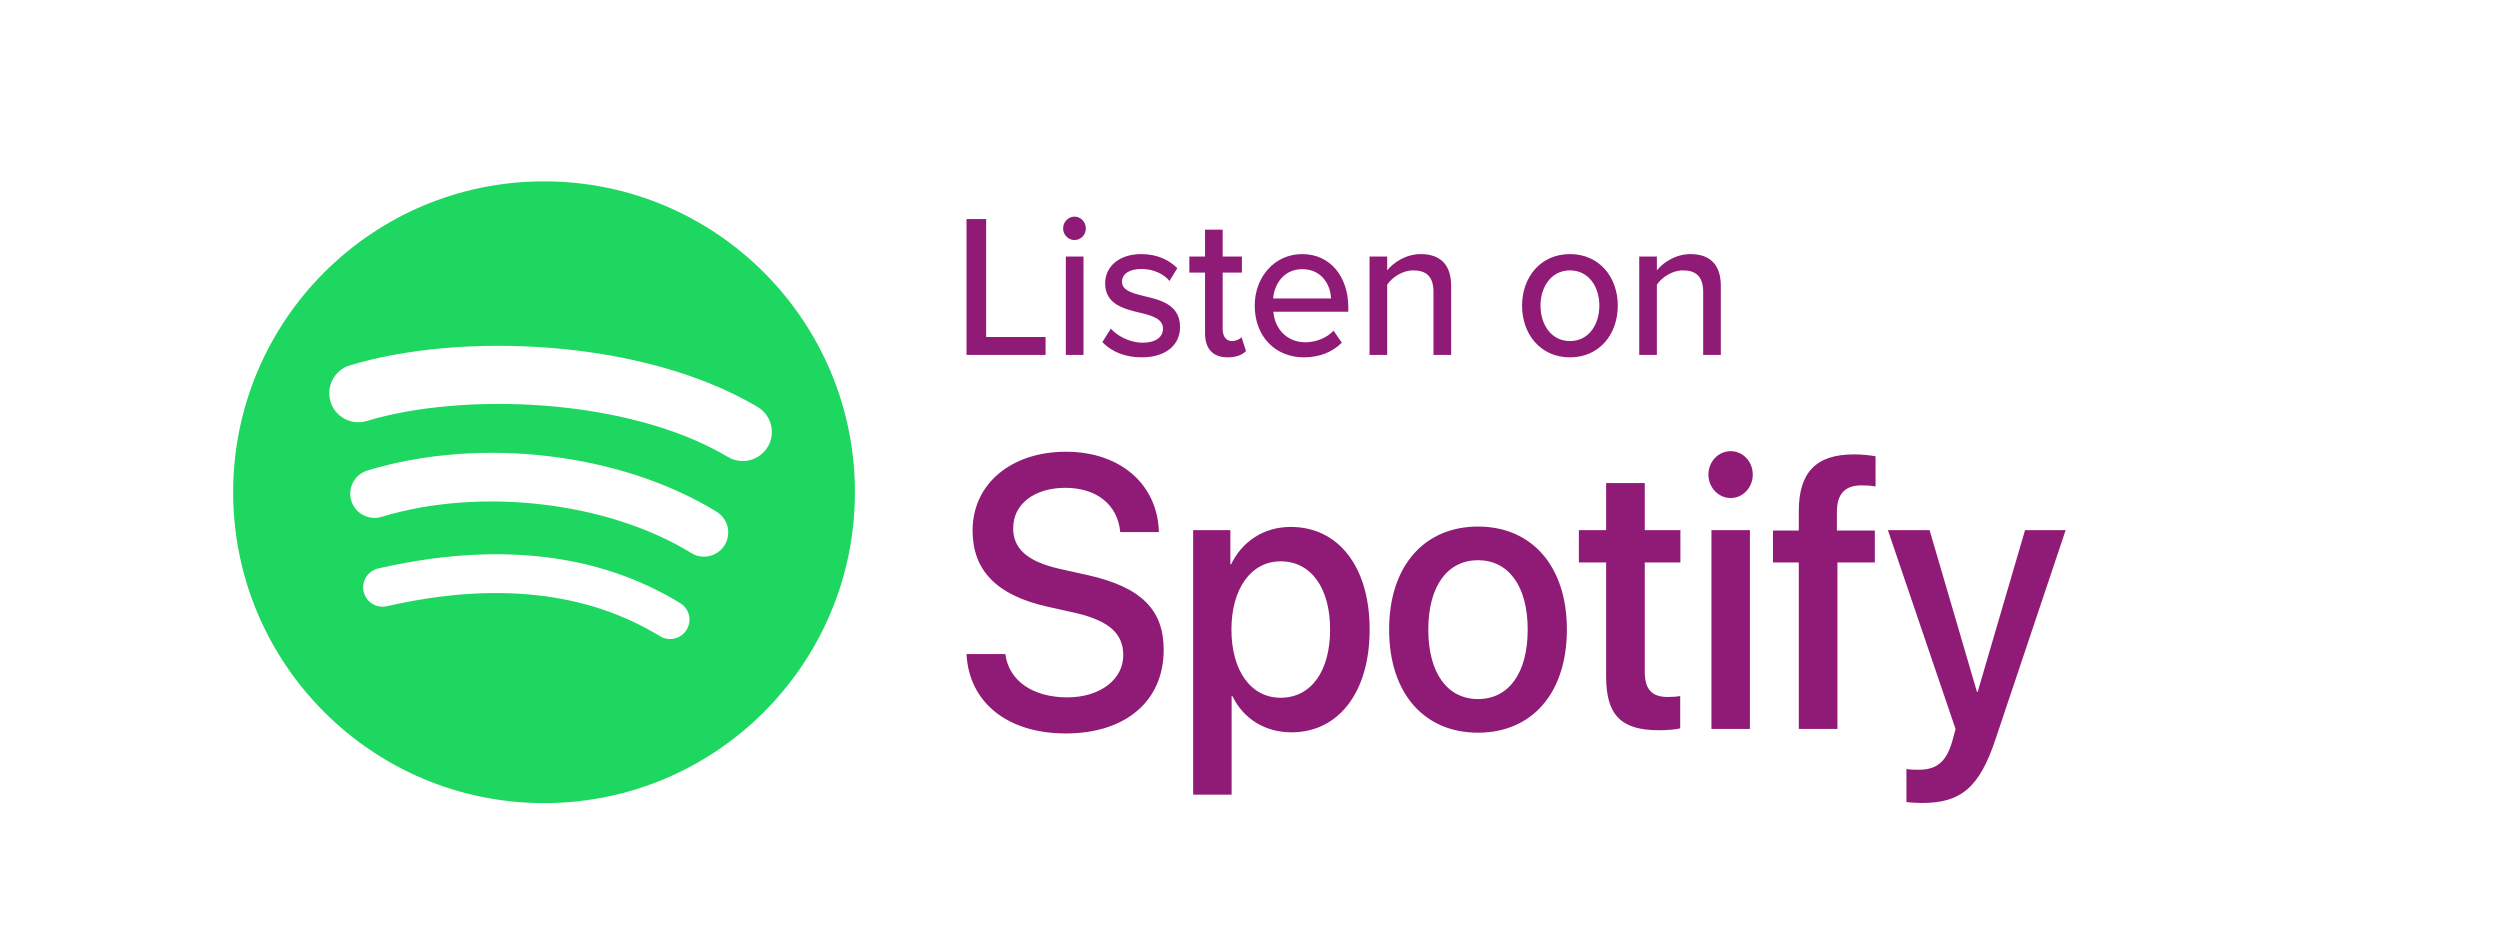
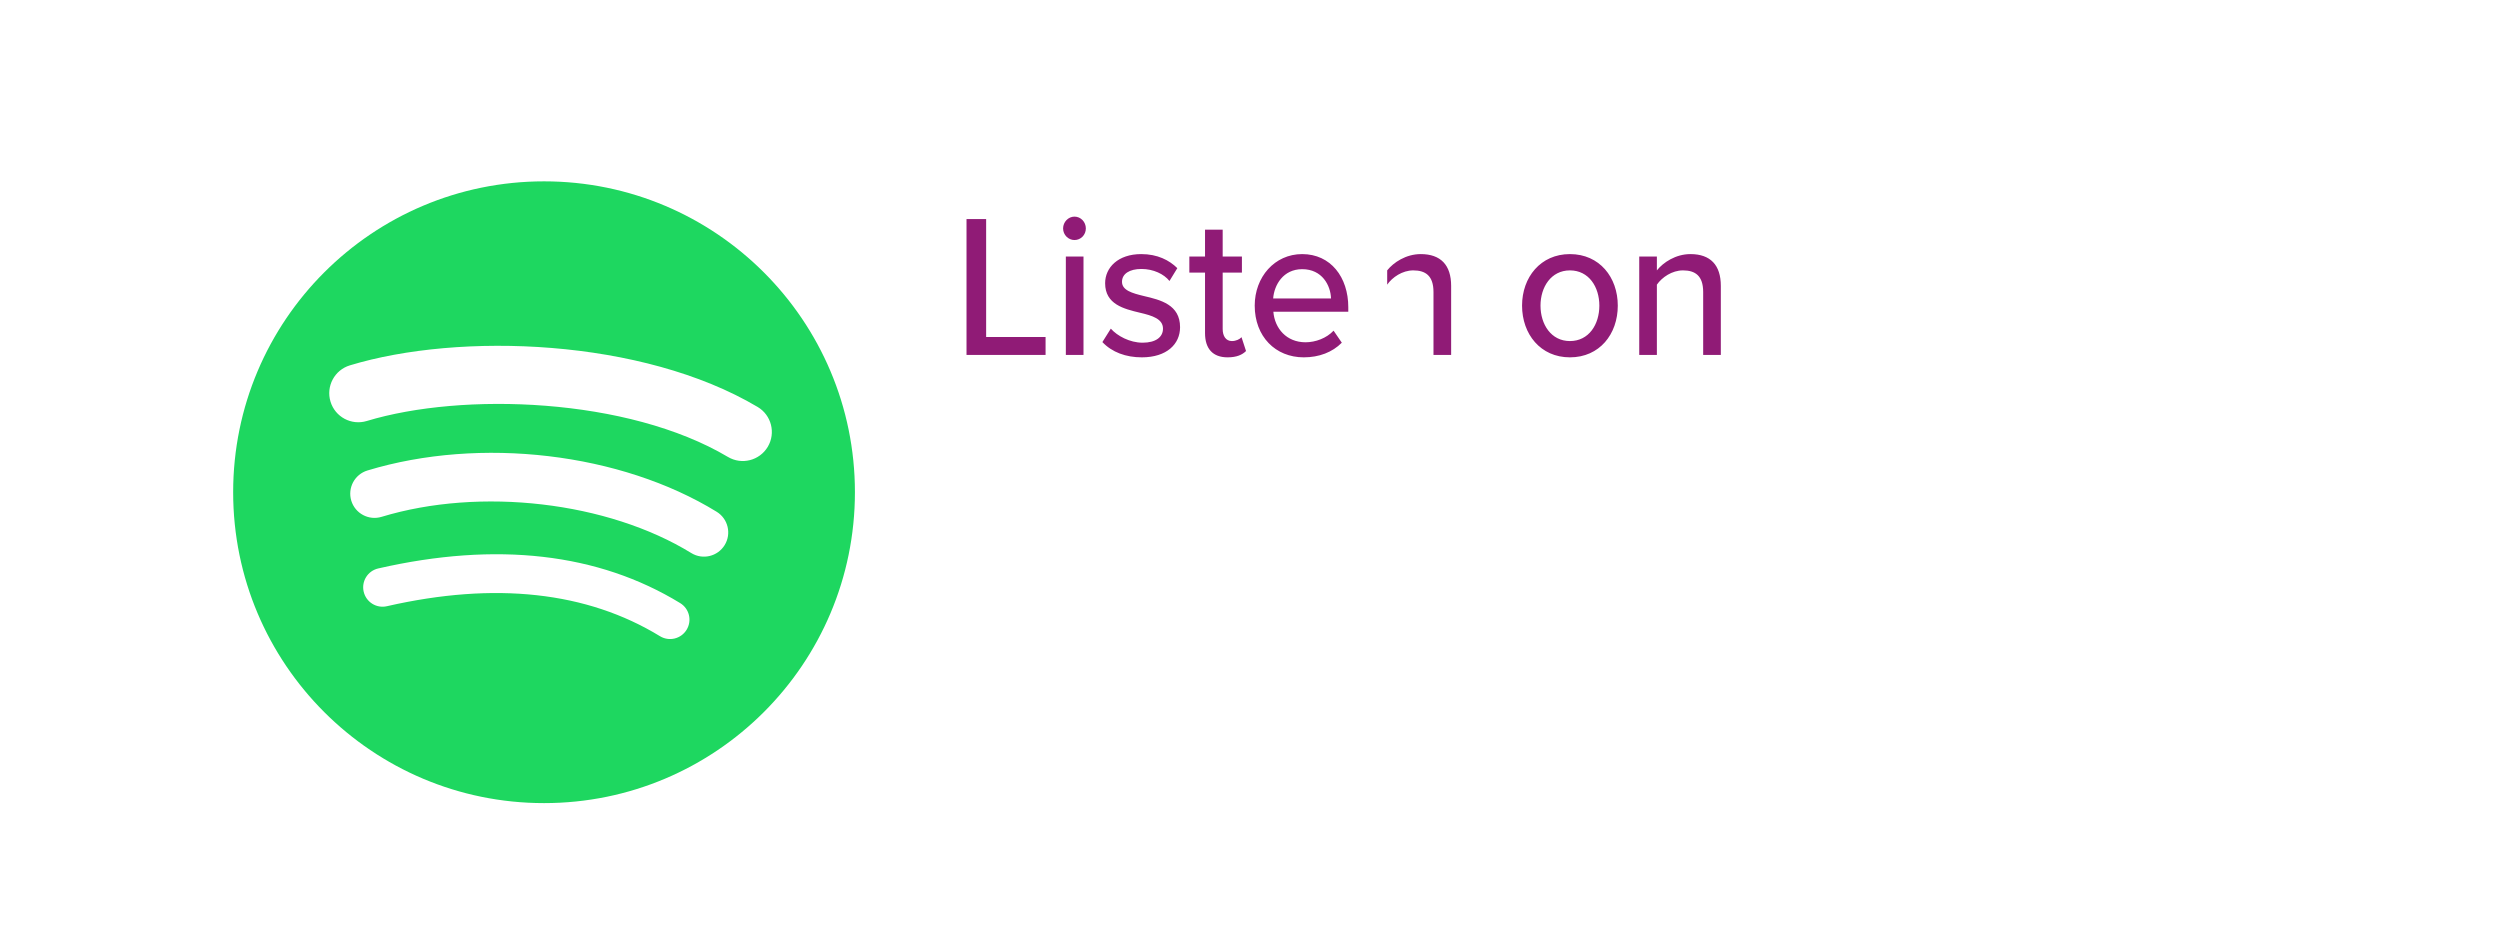
<svg xmlns="http://www.w3.org/2000/svg" width="193" height="73" viewBox="0 0 193 73" fill="none">
-   <path d="M74.615 27.399V16.912H76.13V26.015H80.718V27.399H74.615ZM82.949 18.531C82.48 18.531 82.071 18.138 82.071 17.635C82.071 17.132 82.48 16.723 82.949 16.723C83.434 16.723 83.827 17.132 83.827 17.635C83.827 18.138 83.434 18.531 82.949 18.531ZM82.283 27.399V19.805H83.646V27.399H82.283ZM85.104 26.408L85.755 25.371C86.255 25.937 87.224 26.456 88.208 26.456C89.238 26.456 89.783 26.015 89.783 25.371C89.783 24.616 88.95 24.364 88.011 24.144C86.77 23.846 85.316 23.5 85.316 21.865C85.316 20.654 86.315 19.616 88.102 19.616C89.359 19.616 90.268 20.088 90.889 20.701L90.283 21.692C89.859 21.157 89.041 20.764 88.118 20.764C87.194 20.764 86.618 21.141 86.618 21.755C86.618 22.415 87.406 22.635 88.314 22.855C89.586 23.154 91.101 23.515 91.101 25.261C91.101 26.566 90.071 27.587 88.148 27.587C86.921 27.587 85.846 27.194 85.104 26.408ZM94.77 27.587C93.619 27.587 93.028 26.911 93.028 25.716V21.047H91.817V19.805H93.028V17.73H94.391V19.805H95.876V21.047H94.391V25.402C94.391 25.937 94.634 26.33 95.103 26.33C95.421 26.33 95.709 26.188 95.845 26.031L96.194 27.1C95.906 27.383 95.482 27.587 94.77 27.587ZM96.864 23.594C96.864 21.393 98.394 19.616 100.529 19.616C102.725 19.616 104.088 21.393 104.088 23.72V24.066H98.303C98.409 25.355 99.317 26.424 100.786 26.424C101.559 26.424 102.407 26.11 102.952 25.528L103.588 26.456C102.861 27.194 101.831 27.587 100.65 27.587C98.469 27.587 96.864 25.984 96.864 23.594ZM100.529 20.78C99.06 20.78 98.364 22.006 98.288 23.044H102.755C102.725 22.038 102.074 20.78 100.529 20.78ZM110.665 27.399V22.541C110.665 21.283 110.044 20.874 109.105 20.874C108.257 20.874 107.484 21.409 107.091 21.975V27.399H105.728V19.805H107.091V20.874C107.575 20.261 108.544 19.616 109.68 19.616C111.225 19.616 112.028 20.465 112.028 22.069V27.399H110.665ZM121.198 27.587C118.927 27.587 117.503 25.795 117.503 23.594C117.503 21.409 118.927 19.616 121.198 19.616C123.485 19.616 124.893 21.409 124.893 23.594C124.893 25.795 123.485 27.587 121.198 27.587ZM121.198 26.33C122.667 26.33 123.47 25.041 123.47 23.594C123.47 22.163 122.667 20.874 121.198 20.874C119.745 20.874 118.927 22.163 118.927 23.594C118.927 25.041 119.745 26.33 121.198 26.33ZM131.485 27.399V22.541C131.485 21.283 130.864 20.874 129.926 20.874C129.078 20.874 128.305 21.409 127.911 21.975V27.399H126.549V19.805H127.911V20.874C128.396 20.261 129.365 19.616 130.501 19.616C132.046 19.616 132.848 20.465 132.848 22.069V27.399H131.485Z" fill="#901B76" />
-   <path d="M74.615 50.496H77.613C77.888 52.582 79.758 53.836 82.398 53.836C84.914 53.836 86.716 52.465 86.716 50.584C86.716 48.95 85.671 47.929 83.017 47.316L80.858 46.835C76.884 45.945 75.083 43.99 75.083 40.956C75.083 37.354 78.067 34.874 82.288 34.874C86.496 34.874 89.369 37.397 89.466 41.073H86.482C86.289 38.958 84.653 37.66 82.247 37.66C79.923 37.66 78.218 38.856 78.218 40.781C78.218 42.313 79.236 43.334 81.807 43.917L83.979 44.399C88.132 45.332 89.837 47.097 89.837 50.161C89.837 54.128 86.894 56.623 82.274 56.623C77.792 56.623 74.808 54.245 74.615 50.496ZM99.645 40.679C103.317 40.679 105.737 43.742 105.737 48.6C105.737 53.457 103.33 56.535 99.7 56.535C97.624 56.535 95.974 55.456 95.149 53.749H95.081V61.349H92.111V40.927H94.984V43.568H95.039C95.892 41.803 97.555 40.679 99.645 40.679ZM98.862 53.866C101.213 53.866 102.684 51.824 102.684 48.6C102.684 45.391 101.213 43.334 98.862 43.334C96.593 43.334 95.067 45.435 95.067 48.6C95.067 51.794 96.579 53.866 98.862 53.866ZM114.102 56.564C109.963 56.564 107.24 53.545 107.24 48.6C107.24 43.67 109.977 40.65 114.102 40.65C118.227 40.65 120.963 43.67 120.963 48.6C120.963 53.545 118.24 56.564 114.102 56.564ZM114.102 53.968C116.439 53.968 117.938 52.013 117.938 48.6C117.938 45.201 116.425 43.247 114.102 43.247C111.778 43.247 110.265 45.201 110.265 48.6C110.265 52.013 111.778 53.968 114.102 53.968ZM123.993 37.295H126.977V40.927H129.727V43.422H126.977V51.882C126.977 53.209 127.527 53.807 128.737 53.807C129.039 53.807 129.52 53.778 129.713 53.734V56.229C129.383 56.316 128.723 56.374 128.063 56.374C125.134 56.374 123.993 55.193 123.993 52.232V43.422H121.889V40.927H123.993V37.295ZM132.124 56.272V40.927H135.094V56.272H132.124ZM133.609 38.448C132.66 38.448 131.89 37.631 131.89 36.639C131.89 35.632 132.66 34.83 133.609 34.83C134.558 34.83 135.314 35.632 135.314 36.639C135.314 37.631 134.558 38.448 133.609 38.448ZM138.867 56.272V43.422H136.873V40.956H138.867V39.454C138.867 36.478 140.187 35.078 143.129 35.078C143.734 35.078 144.408 35.151 144.793 35.224V37.558C144.504 37.499 144.105 37.47 143.706 37.47C142.414 37.47 141.809 38.156 141.809 39.512V40.956H144.738V43.422H141.85V56.272H138.867ZM148.386 61.99C148.139 61.99 147.396 61.961 147.176 61.917V59.365C147.396 59.423 147.891 59.423 148.139 59.423C149.514 59.423 150.256 58.81 150.71 57.235C150.71 57.206 150.971 56.302 150.971 56.287L145.746 40.927H148.964L152.621 53.413H152.676L156.334 40.927H159.469L154.051 57.075C152.814 60.794 151.384 61.99 148.386 61.99Z" fill="#901B76" />
+   <path d="M74.615 27.399V16.912H76.13V26.015H80.718V27.399H74.615ZM82.949 18.531C82.48 18.531 82.071 18.138 82.071 17.635C82.071 17.132 82.48 16.723 82.949 16.723C83.434 16.723 83.827 17.132 83.827 17.635C83.827 18.138 83.434 18.531 82.949 18.531ZM82.283 27.399V19.805H83.646V27.399H82.283ZM85.104 26.408L85.755 25.371C86.255 25.937 87.224 26.456 88.208 26.456C89.238 26.456 89.783 26.015 89.783 25.371C89.783 24.616 88.95 24.364 88.011 24.144C86.77 23.846 85.316 23.5 85.316 21.865C85.316 20.654 86.315 19.616 88.102 19.616C89.359 19.616 90.268 20.088 90.889 20.701L90.283 21.692C89.859 21.157 89.041 20.764 88.118 20.764C87.194 20.764 86.618 21.141 86.618 21.755C86.618 22.415 87.406 22.635 88.314 22.855C89.586 23.154 91.101 23.515 91.101 25.261C91.101 26.566 90.071 27.587 88.148 27.587C86.921 27.587 85.846 27.194 85.104 26.408ZM94.77 27.587C93.619 27.587 93.028 26.911 93.028 25.716V21.047H91.817V19.805H93.028V17.73H94.391V19.805H95.876V21.047H94.391V25.402C94.391 25.937 94.634 26.33 95.103 26.33C95.421 26.33 95.709 26.188 95.845 26.031L96.194 27.1C95.906 27.383 95.482 27.587 94.77 27.587ZM96.864 23.594C96.864 21.393 98.394 19.616 100.529 19.616C102.725 19.616 104.088 21.393 104.088 23.72V24.066H98.303C98.409 25.355 99.317 26.424 100.786 26.424C101.559 26.424 102.407 26.11 102.952 25.528L103.588 26.456C102.861 27.194 101.831 27.587 100.65 27.587C98.469 27.587 96.864 25.984 96.864 23.594ZM100.529 20.78C99.06 20.78 98.364 22.006 98.288 23.044H102.755C102.725 22.038 102.074 20.78 100.529 20.78ZM110.665 27.399V22.541C110.665 21.283 110.044 20.874 109.105 20.874C108.257 20.874 107.484 21.409 107.091 21.975V27.399H105.728H107.091V20.874C107.575 20.261 108.544 19.616 109.68 19.616C111.225 19.616 112.028 20.465 112.028 22.069V27.399H110.665ZM121.198 27.587C118.927 27.587 117.503 25.795 117.503 23.594C117.503 21.409 118.927 19.616 121.198 19.616C123.485 19.616 124.893 21.409 124.893 23.594C124.893 25.795 123.485 27.587 121.198 27.587ZM121.198 26.33C122.667 26.33 123.47 25.041 123.47 23.594C123.47 22.163 122.667 20.874 121.198 20.874C119.745 20.874 118.927 22.163 118.927 23.594C118.927 25.041 119.745 26.33 121.198 26.33ZM131.485 27.399V22.541C131.485 21.283 130.864 20.874 129.926 20.874C129.078 20.874 128.305 21.409 127.911 21.975V27.399H126.549V19.805H127.911V20.874C128.396 20.261 129.365 19.616 130.501 19.616C132.046 19.616 132.848 20.465 132.848 22.069V27.399H131.485Z" fill="#901B76" />
  <path fill-rule="evenodd" clip-rule="evenodd" d="M56.197 35.276C48.461 30.682 35.7 30.26 28.315 32.501C27.128 32.861 25.874 32.192 25.515 31.006C25.156 29.819 25.825 28.566 27.011 28.205C35.489 25.632 49.582 26.129 58.488 31.416C59.555 32.049 59.905 33.427 59.273 34.492C58.64 35.558 57.261 35.91 56.197 35.276ZM55.944 42.081C55.401 42.962 54.249 43.238 53.37 42.697C46.92 38.733 37.085 37.584 29.454 39.901C28.465 40.2 27.42 39.642 27.119 38.654C26.821 37.665 27.379 36.621 28.367 36.321C37.084 33.675 47.92 34.956 55.328 39.509C56.208 40.051 56.484 41.203 55.944 42.081ZM53.007 48.617C52.575 49.324 51.655 49.545 50.95 49.114C45.314 45.67 38.221 44.892 29.866 46.8C29.061 46.985 28.259 46.48 28.075 45.675C27.891 44.87 28.393 44.068 29.2 43.884C38.343 41.794 46.184 42.694 52.51 46.559C53.216 46.99 53.438 47.911 53.007 48.617ZM42 14C28.745 14 18 24.745 18 38C18 51.256 28.745 62 42 62C55.255 62 66 51.256 66 38C66 24.745 55.255 14 42 14Z" fill="#1ED760" />
</svg>